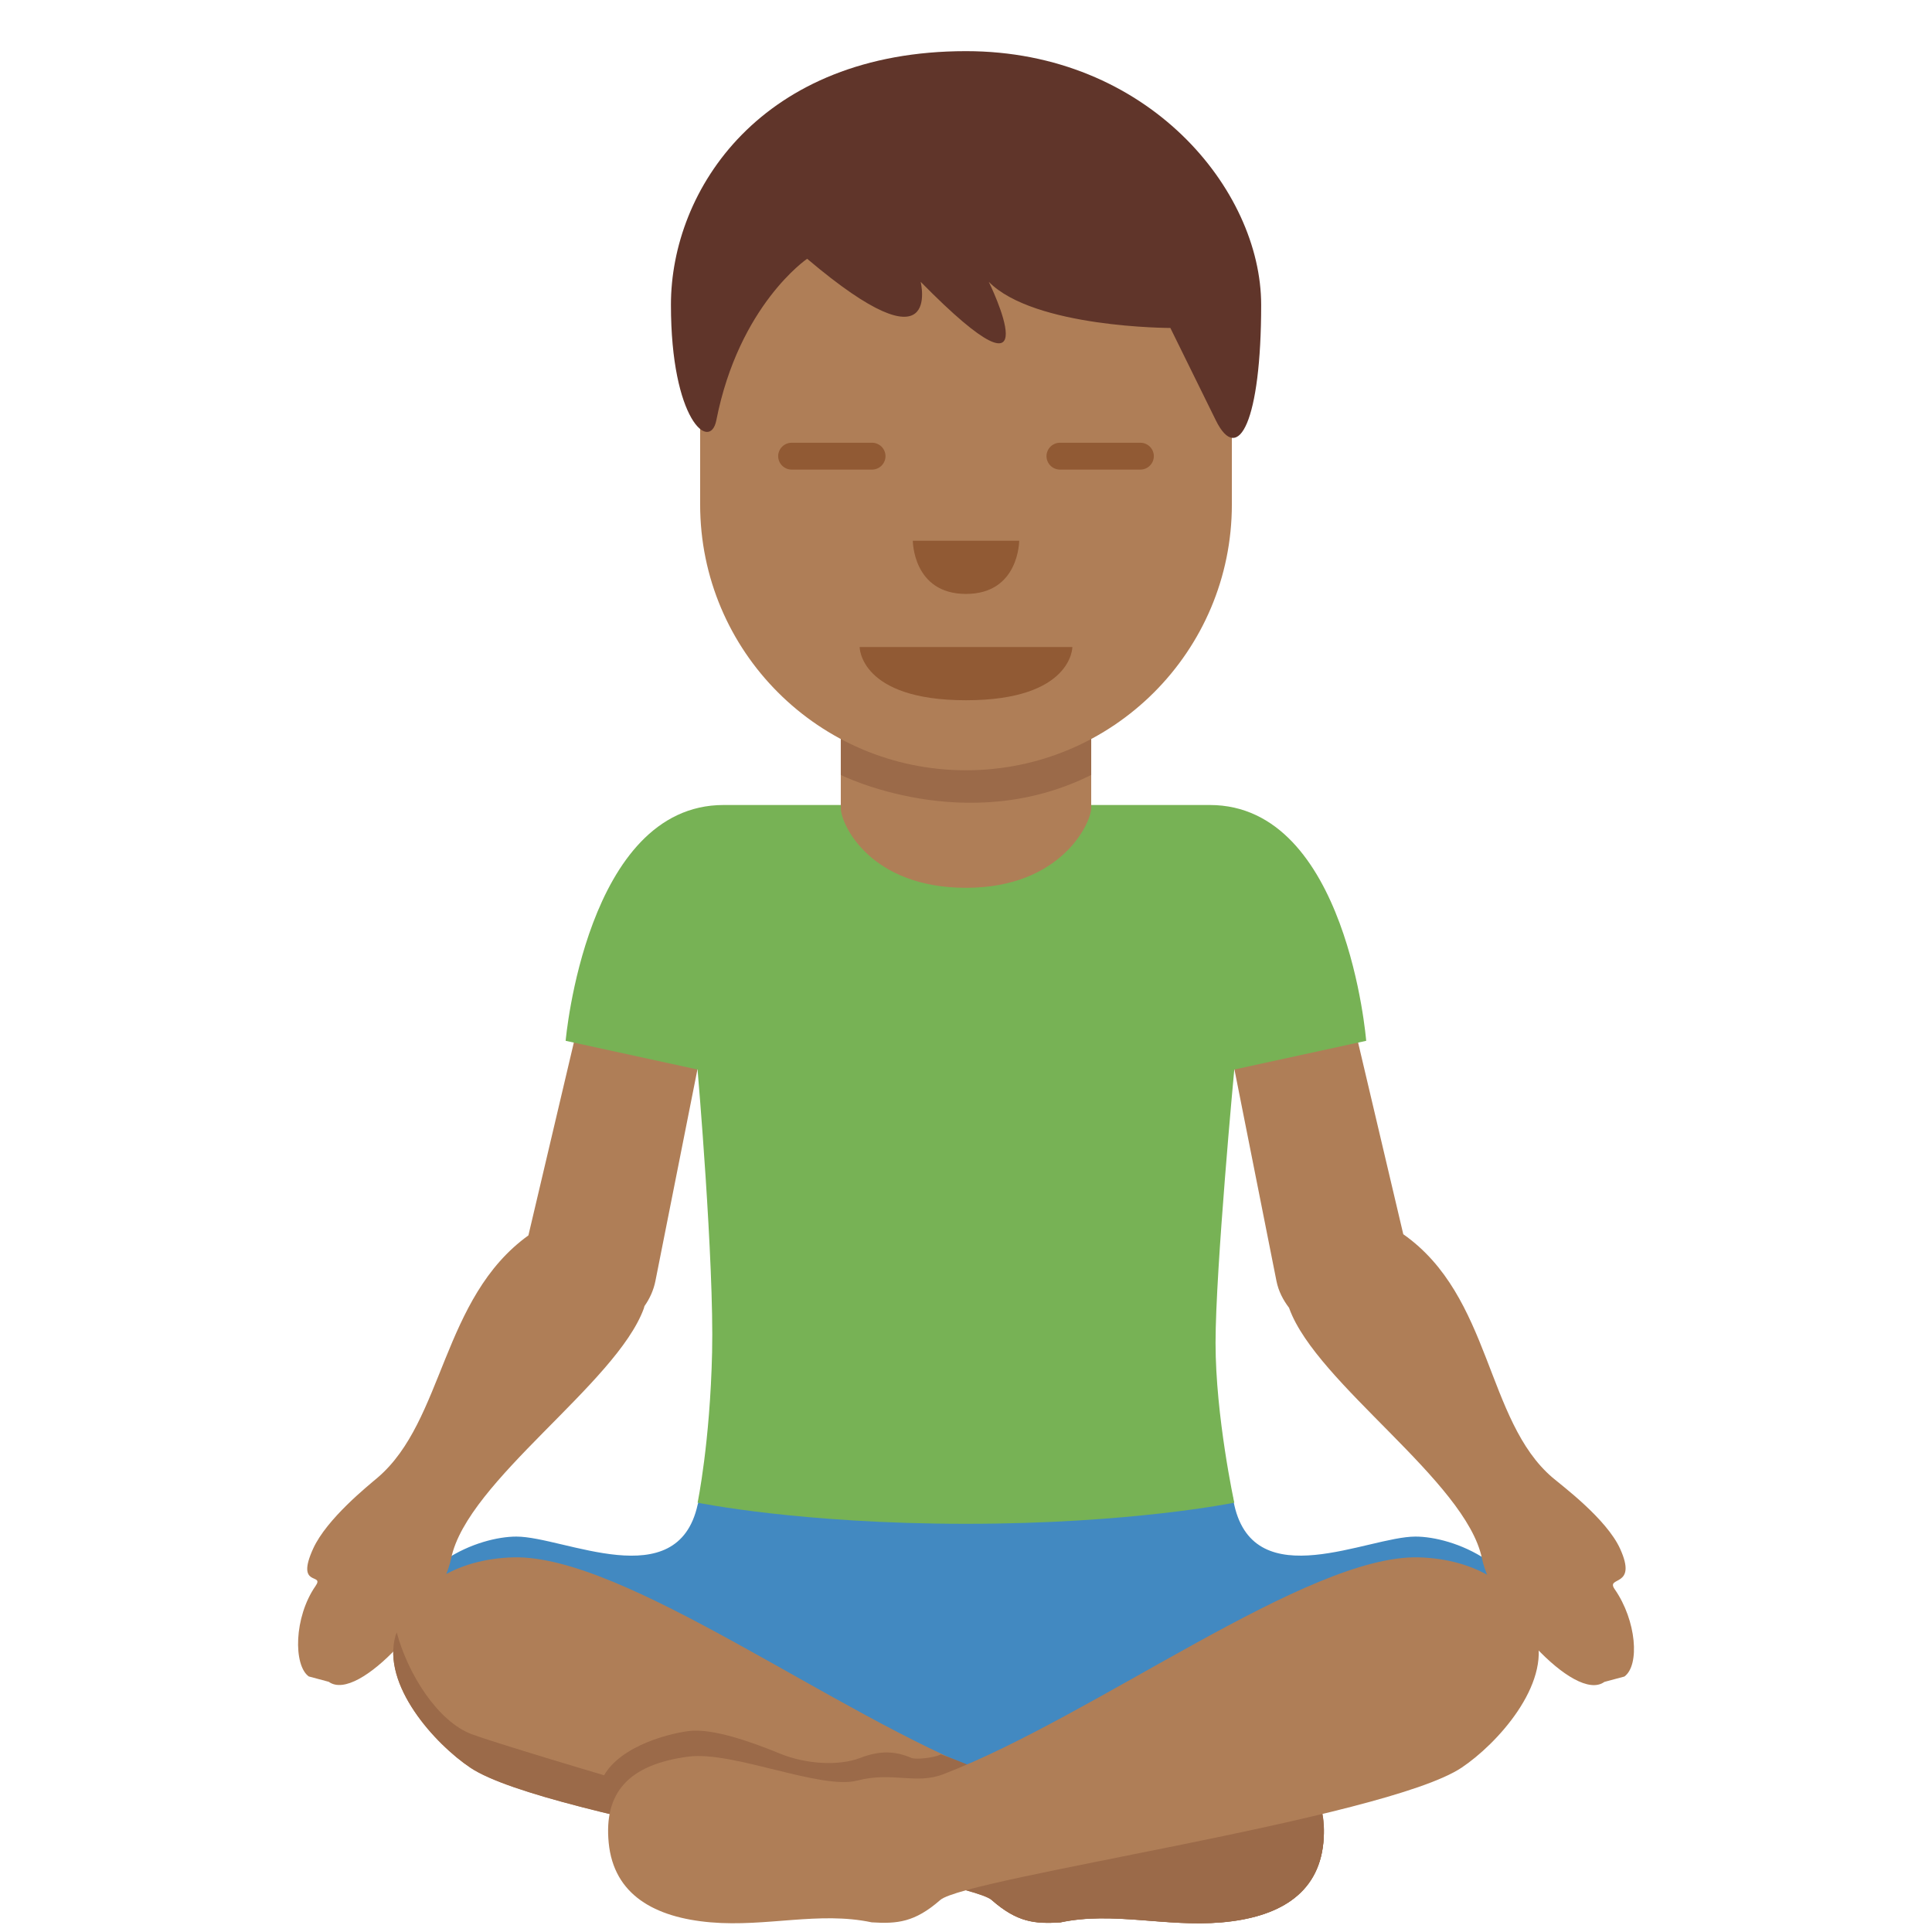
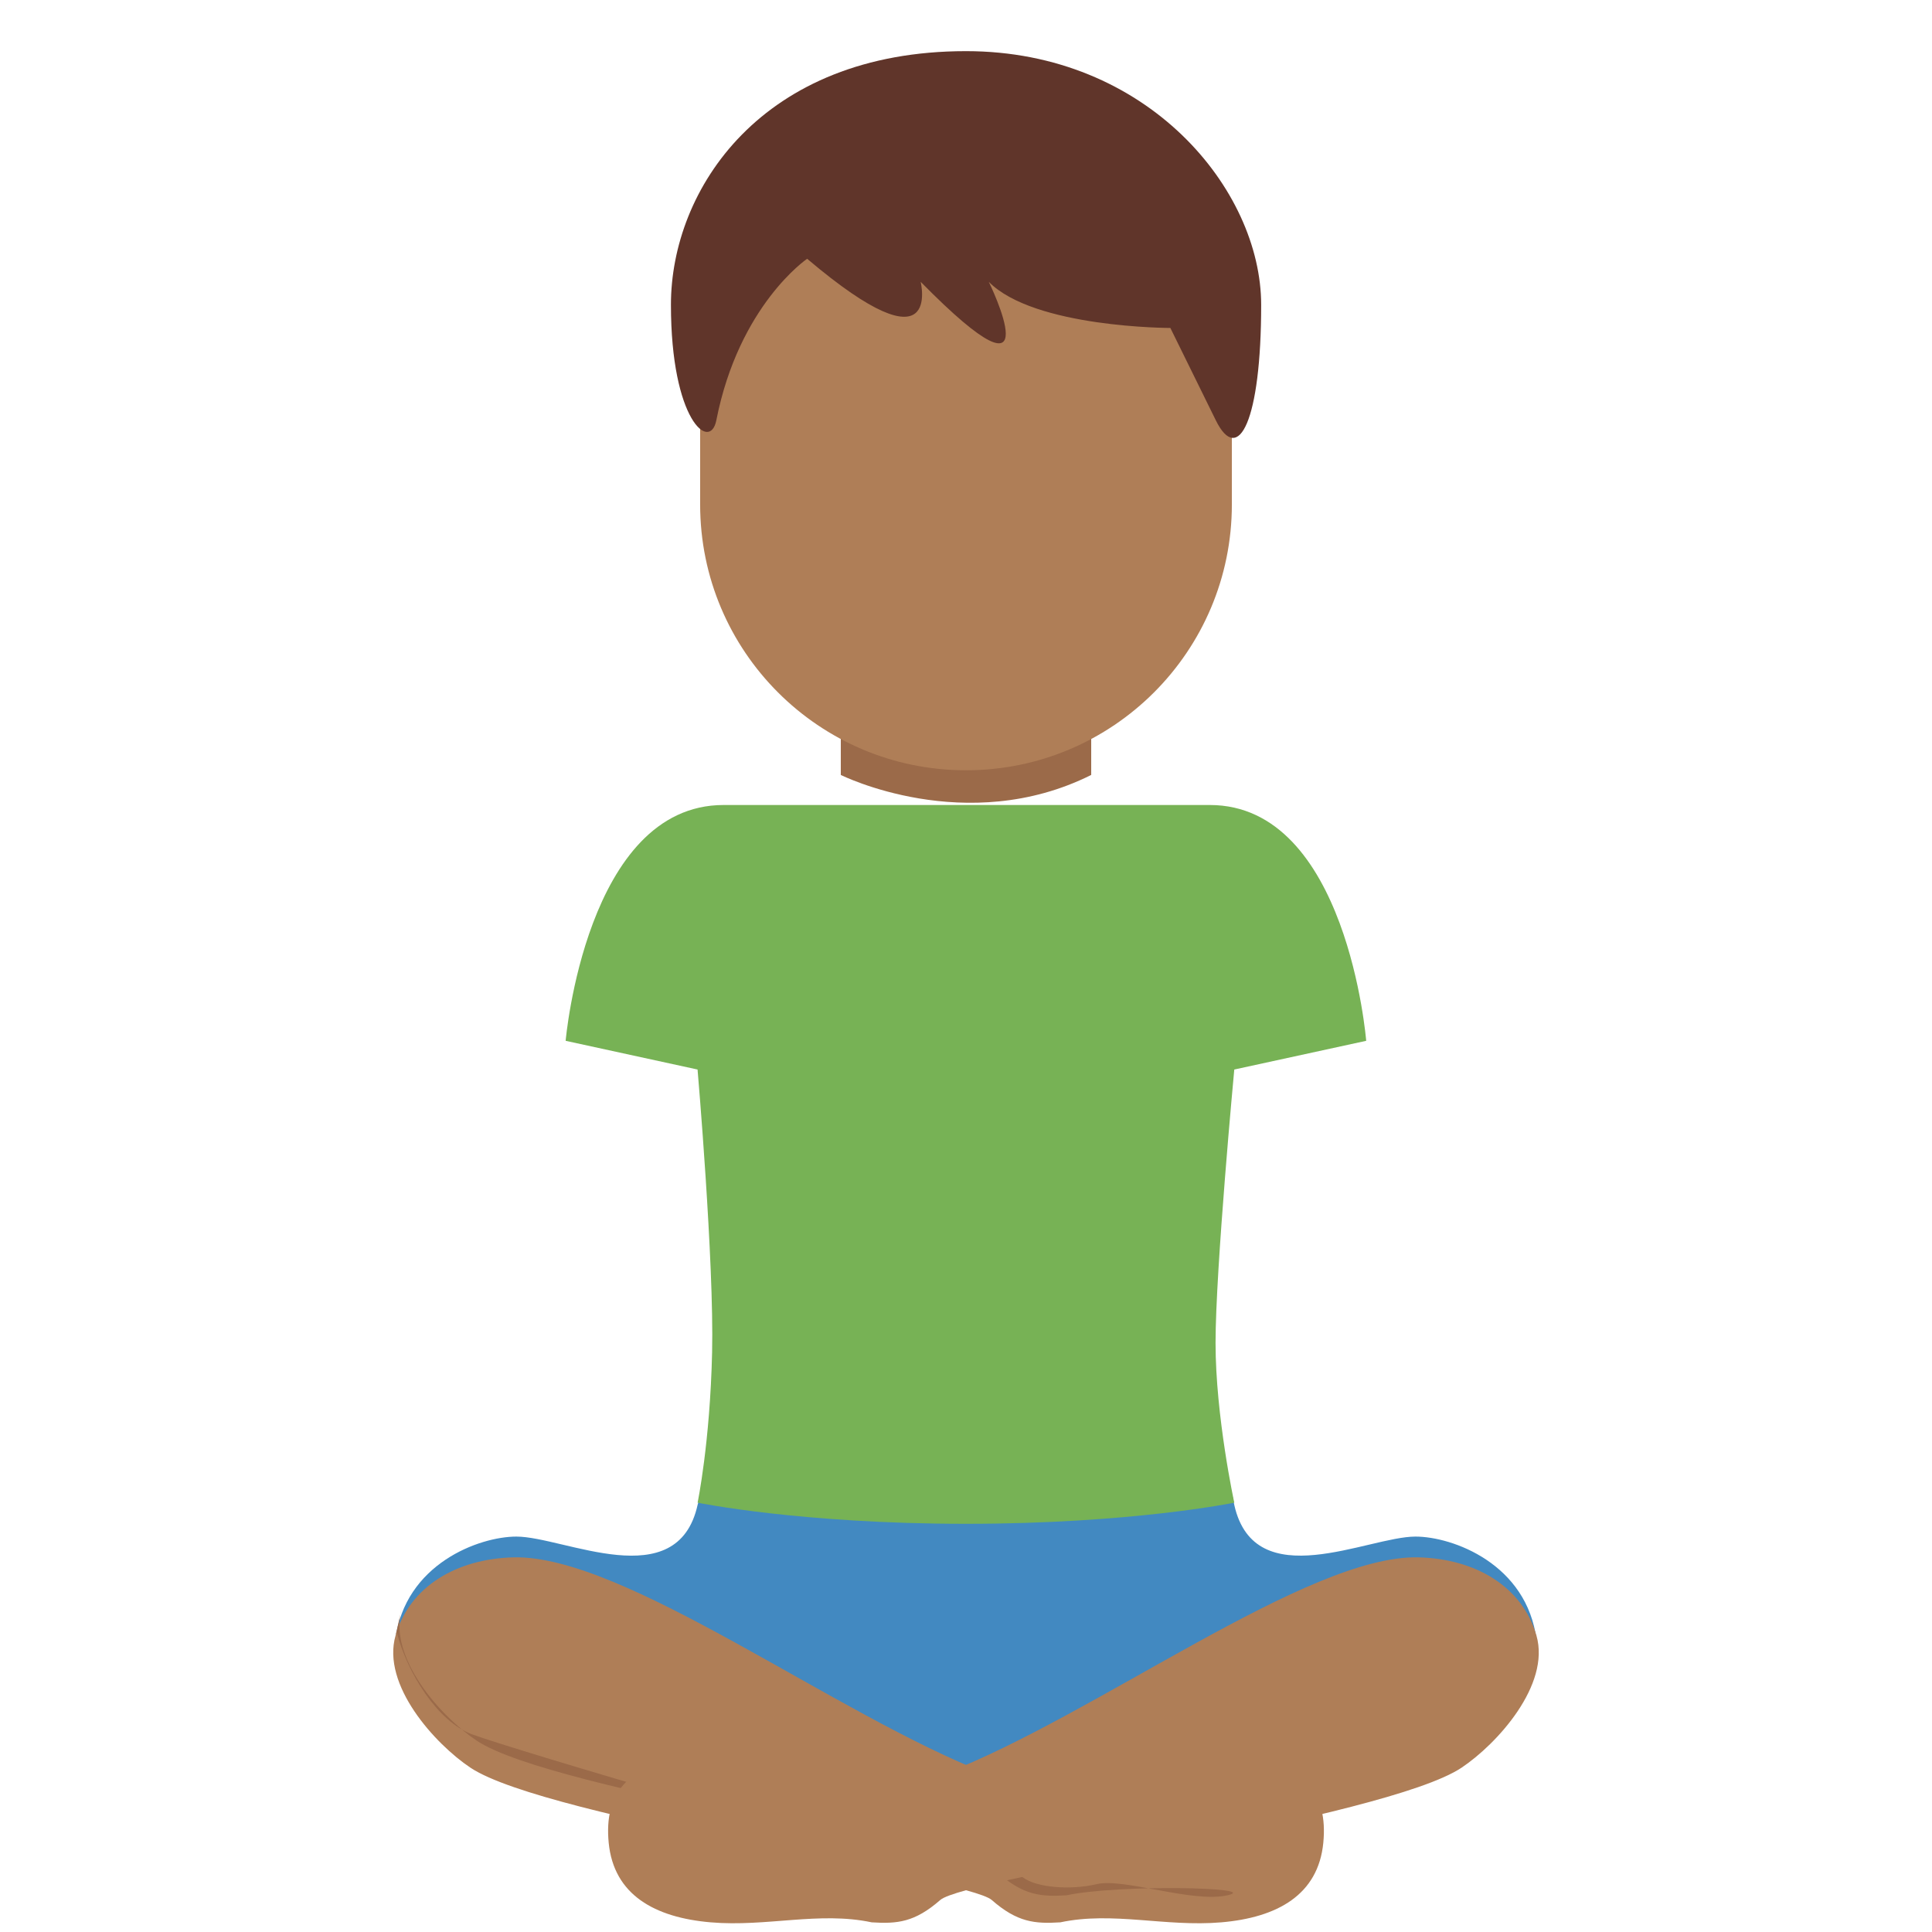
<svg xmlns="http://www.w3.org/2000/svg" viewBox="0 0 36 36">
  <path fill="#4289c1" d="M28.632 30.563c-.178-1.426-1.568-1.931-2.257-1.931-.884.0-2.992 1.106-3.375-.585l-.037-.183-9.91-.012-.053.184c-.375 1.708-2.492.596-3.378.596-.689.0-2.079.505-2.257 1.931C7.365 30.563 14.13 33 18 33c3.873.0 10.632-2.437 10.632-2.437z" />
-   <path fill="#af7e57" d="M12.497 16.024c-.674-.134-1.336 1.309-1.47 1.983L9.846 23.02c-1.619 1.166-1.57 3.454-2.808 4.512-.171.146-.949.766-1.203 1.325-.336.738.22.444.045.695-.406.584-.414 1.478-.127 1.686l.373.1c.557.403 2.081-1.336 2.281-2.302.3-1.443 3.075-3.25 3.589-4.653.006-.017.007-.029.013-.046.097-.138.169-.294.204-.469l1.266-6.375c.135-.674-.308-1.335-.982-1.469zm17.59 13.588c-.175-.251.437-.016.101-.754-.255-.56-1.089-1.179-1.259-1.325-1.246-1.064-1.133-3.377-2.781-4.535l-1.176-4.99c-.134-.674-.795-2.117-1.47-1.983-.674.134-1.116.795-.983 1.47l1.266 6.375c.038.191.125.355.236.501l.004.014c.513 1.402 3.289 3.209 3.589 4.653.201.967 1.725 2.706 2.281 2.302l.373-.1c.29-.21.226-1.044-.181-1.628z" />
  <path fill="#af7e57" d="M22.757 35.82c-1.04.089-2.02-.208-3 0-.475.03-.802.0-1.277-.416s-8.287-1.515-9.713-2.465c-.658-.439-1.662-1.54-1.396-2.465.263-.913 1.139-1.429 2.198-1.455 2.065-.051 6 2.941 8.851 4.04.518.2.948-.052 1.604.119.683.178 2.317-.555 3.149-.446 1.129.149 1.574.683 1.485 1.604-.094.974-.861 1.395-1.901 1.484z" />
-   <path fill="#9b6a49" d="M22.757 35.82c-1.04.089-2.02-.208-3 0-.475.03-.802.0-1.277-.416s.889-2.399 1.545-2.228c.683.178 2.317-.555 3.149-.446 1.129.149 1.574.683 1.485 1.604-.095.976-.862 1.397-1.902 1.486zm-11.561-2.614c.238-.624 1.188-.891 1.634-.95s1.188.208 1.693.416c.505.208 1.118.234 1.504.085s.668-.124.958.0c.078.033.423.0.546-.067.0.0 1.79.616 1.136.824-.653.208-5.421.524-6.074.524s-1.397-.832-1.397-.832z" />
-   <path fill="#9b6a49" d="M7.371 30.474c.006-.02.016-.037.022-.056.201.762.76 1.66 1.401 1.898.802.297 7.247 2.198 8.049 2.287s1.99.208 2.228.386c.238.178.861.238 1.366.119s1.782.356 2.436.208c.653-.148 1.604-.445 1.782-1.247.003-.015.007-.022.011-.034.004.096.003.195-.007.302-.094.975-.861 1.396-1.901 1.485s-2.02-.208-3 0c-.475.03-.802.0-1.277-.416s-8.287-1.515-9.713-2.465c-.659-.441-1.663-1.543-1.397-2.467z" />
+   <path fill="#9b6a49" d="M7.371 30.474c.006-.02.016-.037.022-.056.201.762.76 1.66 1.401 1.898.802.297 7.247 2.198 8.049 2.287s1.99.208 2.228.386c.238.178.861.238 1.366.119s1.782.356 2.436.208s-2.02-.208-3 0c-.475.03-.802.0-1.277-.416s-8.287-1.515-9.713-2.465c-.659-.441-1.663-1.543-1.397-2.467z" />
  <path fill="#af7e57" d="M13.243 35.82c1.04.089 2.02-.208 3 0 .475.03.802.0 1.277-.416s8.287-1.515 9.713-2.465c.658-.439 1.662-1.54 1.396-2.465-.263-.913-1.139-1.429-2.198-1.455-2.065-.051-6 2.941-8.851 4.04-.518.2-.948-.052-1.604.119-.683.178-2.317-.555-3.149-.446-1.129.149-1.574.683-1.485 1.604.094.974.861 1.395 1.901 1.484z" />
  <path fill="#77b255" d="M22.543 15h-9.06c-2.562.0-2.943 4.394-2.943 4.394l2.458.535s.31 3.589.271 5.27c-.038 1.682-.27 2.801-.27 2.801s1.912.394 5 .394 5-.394 5-.394-.349-1.606-.349-2.978.349-5.093.349-5.093l2.458-.535S25.105 15 22.543 15z" />
-   <path fill="#af7e57" d="M15.667 10.389v4.666c0 .312.553 1.488 2.333 1.488 1.781.0 2.333-1.214 2.333-1.488v-4.666h-4.666z" />
  <path fill="#9b6a49" d="M20.333 9.774l-4.666.022v4.644s2.333 1.167 4.666.0V9.774z" />
  <path fill="#af7e57" d="M22.954 3.966h-9.908v5.433c0 2.737 2.218 4.954 4.954 4.954 2.736.0 4.954-2.217 4.954-4.954V3.966z" />
-   <path fill="#915a34" d="M19.982 12.057h-3.964s0 .991 1.982.991 1.982-.991 1.982-.991zM16.25 8.75h-1.5c-.137.0-.25-.113-.25-.25s.113-.25.25-.25h1.5c.138.0.25.113.25.25s-.112.25-.25.25zm5 0h-1.5c-.138.0-.25-.113-.25-.25s.112-.25.25-.25h1.5c.138.0.25.113.25.25s-.112.25-.25.25zm-4.241 1.326h1.982s0 .991-.991.991-.991-.991-.991-.991z" />
  <path fill="#60352a" d="M18 .953c3.385.0 5.5 2.579 5.5 4.728s-.423 3.009-.846 2.149l-.846-1.719s-2.538.0-3.384-.86c0 0 1.269 2.579-1.269.0.0.0.423 1.72-2.115-.429.0.0-1.269.86-1.692 3.008-.117.597-.846.0-.846-2.149C12.5 3.532 14.192.953 18 .953" />
</svg>